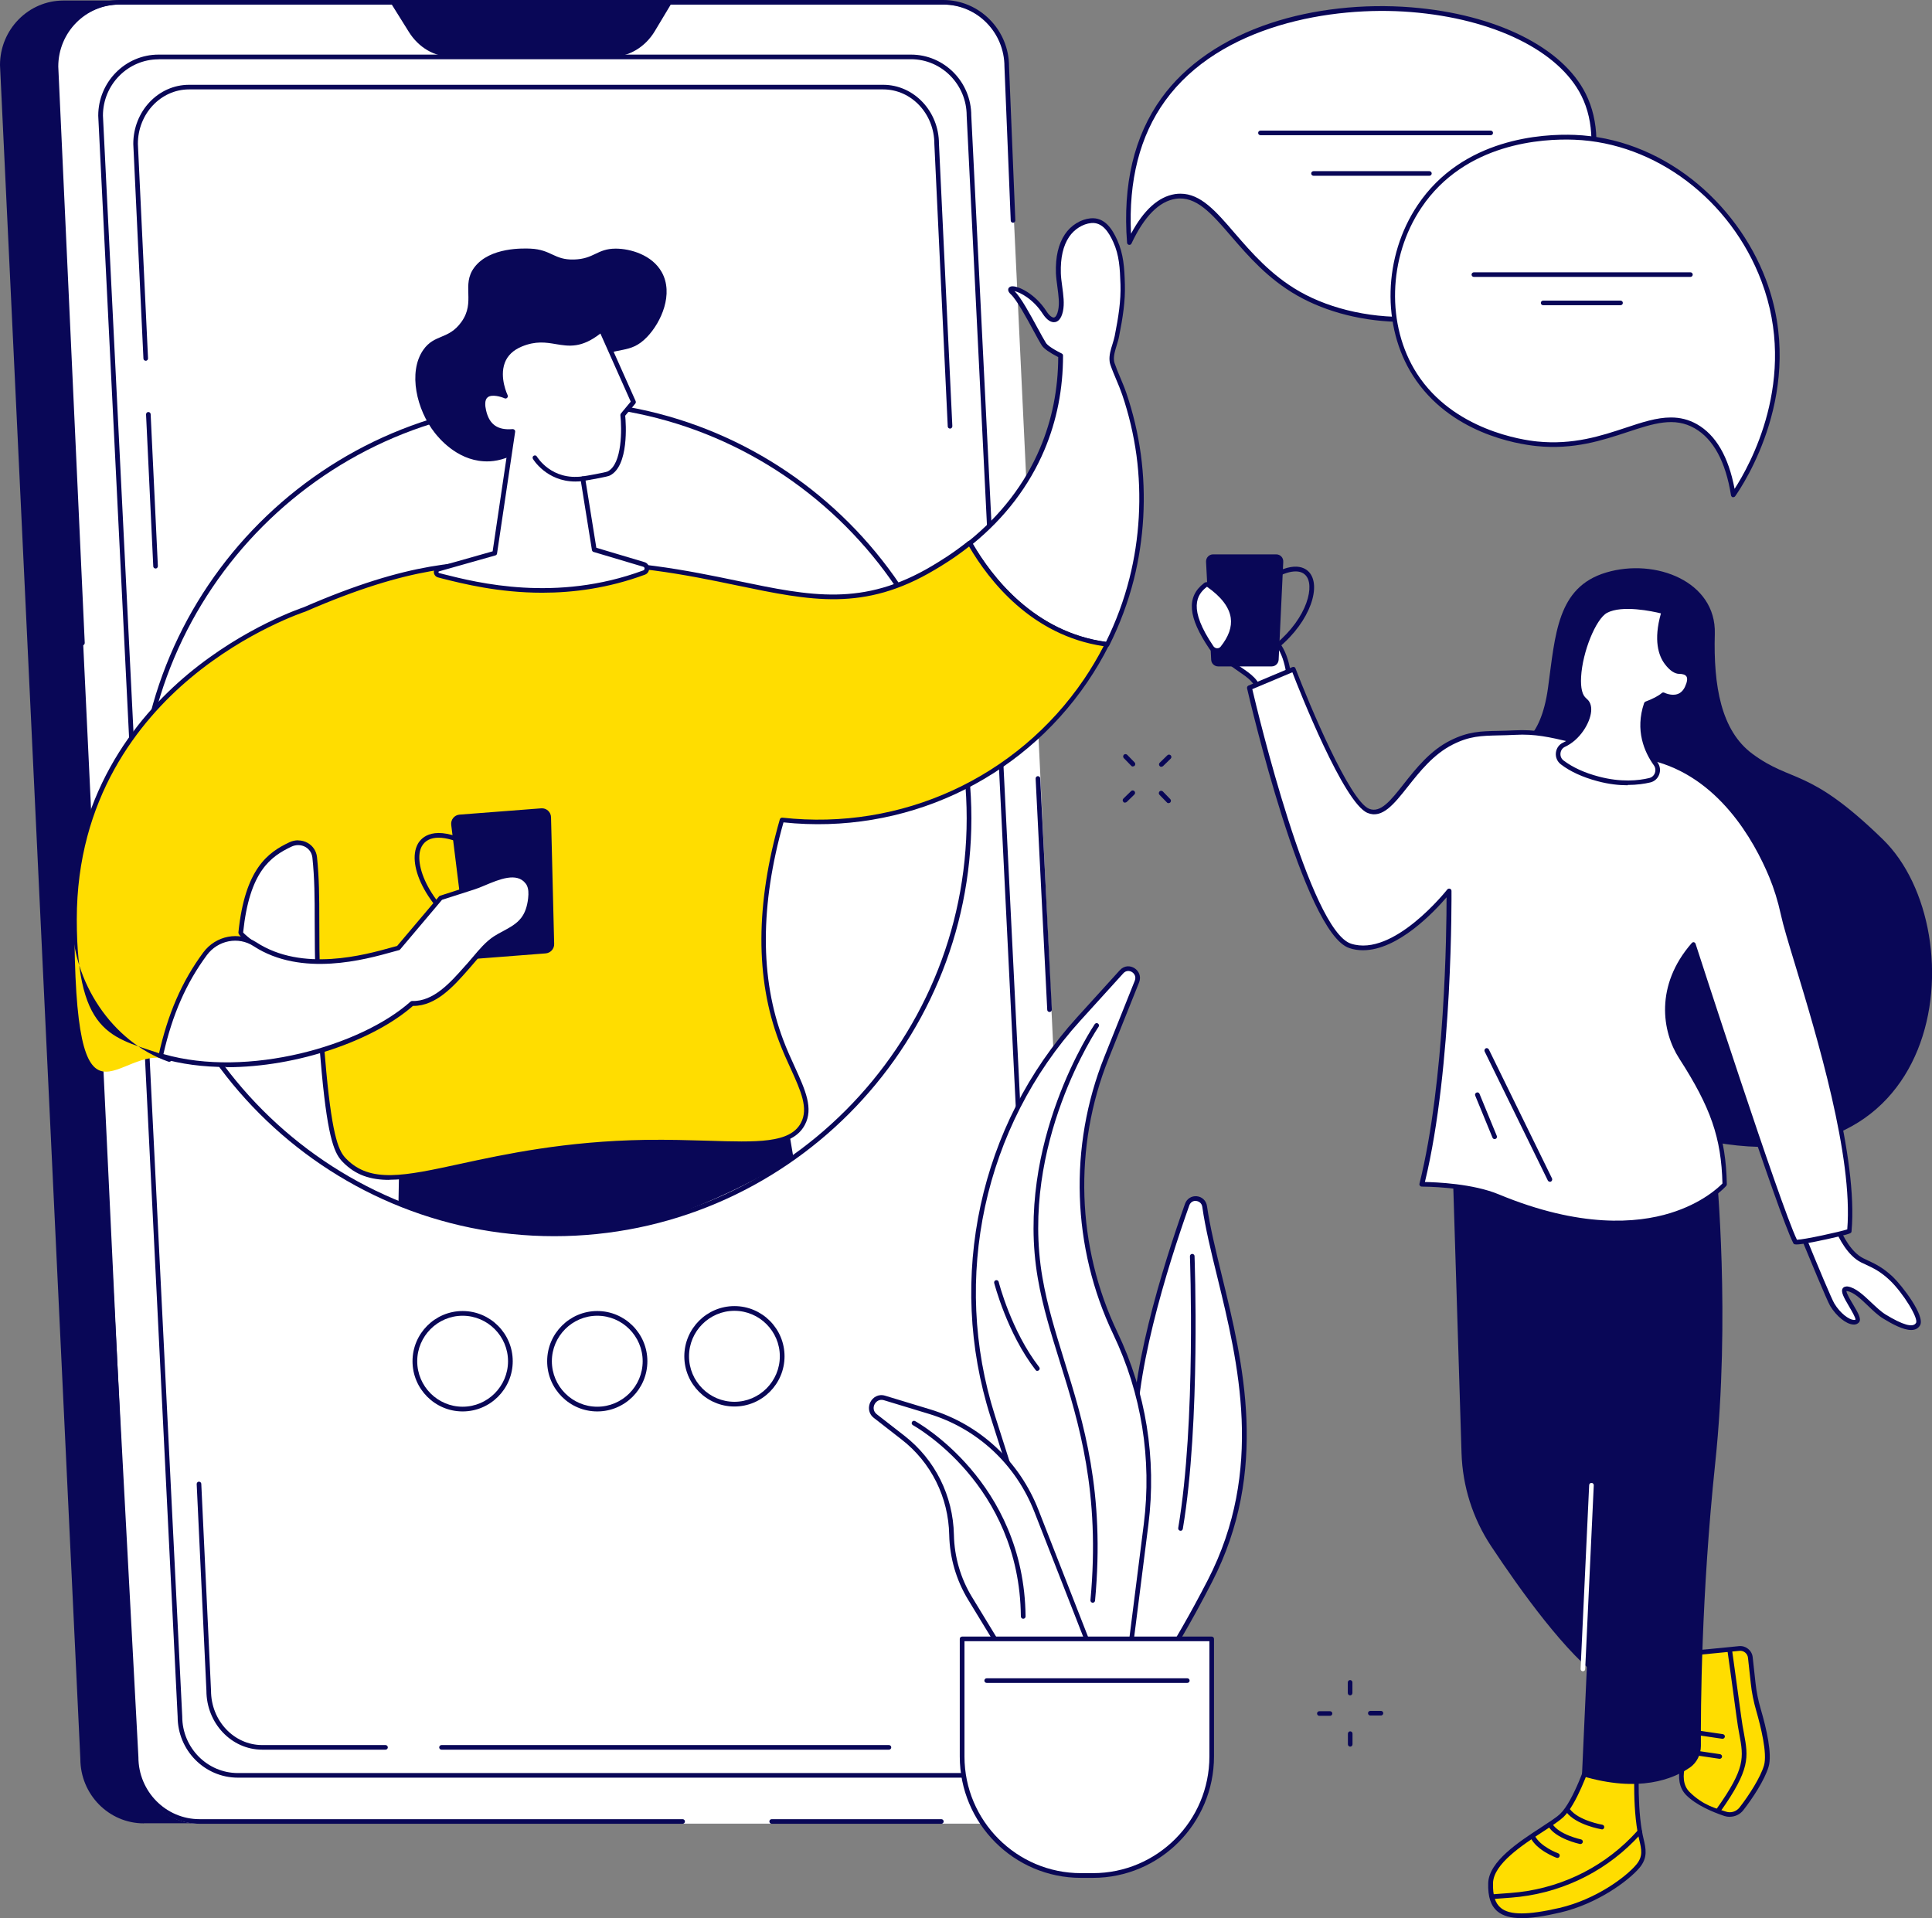
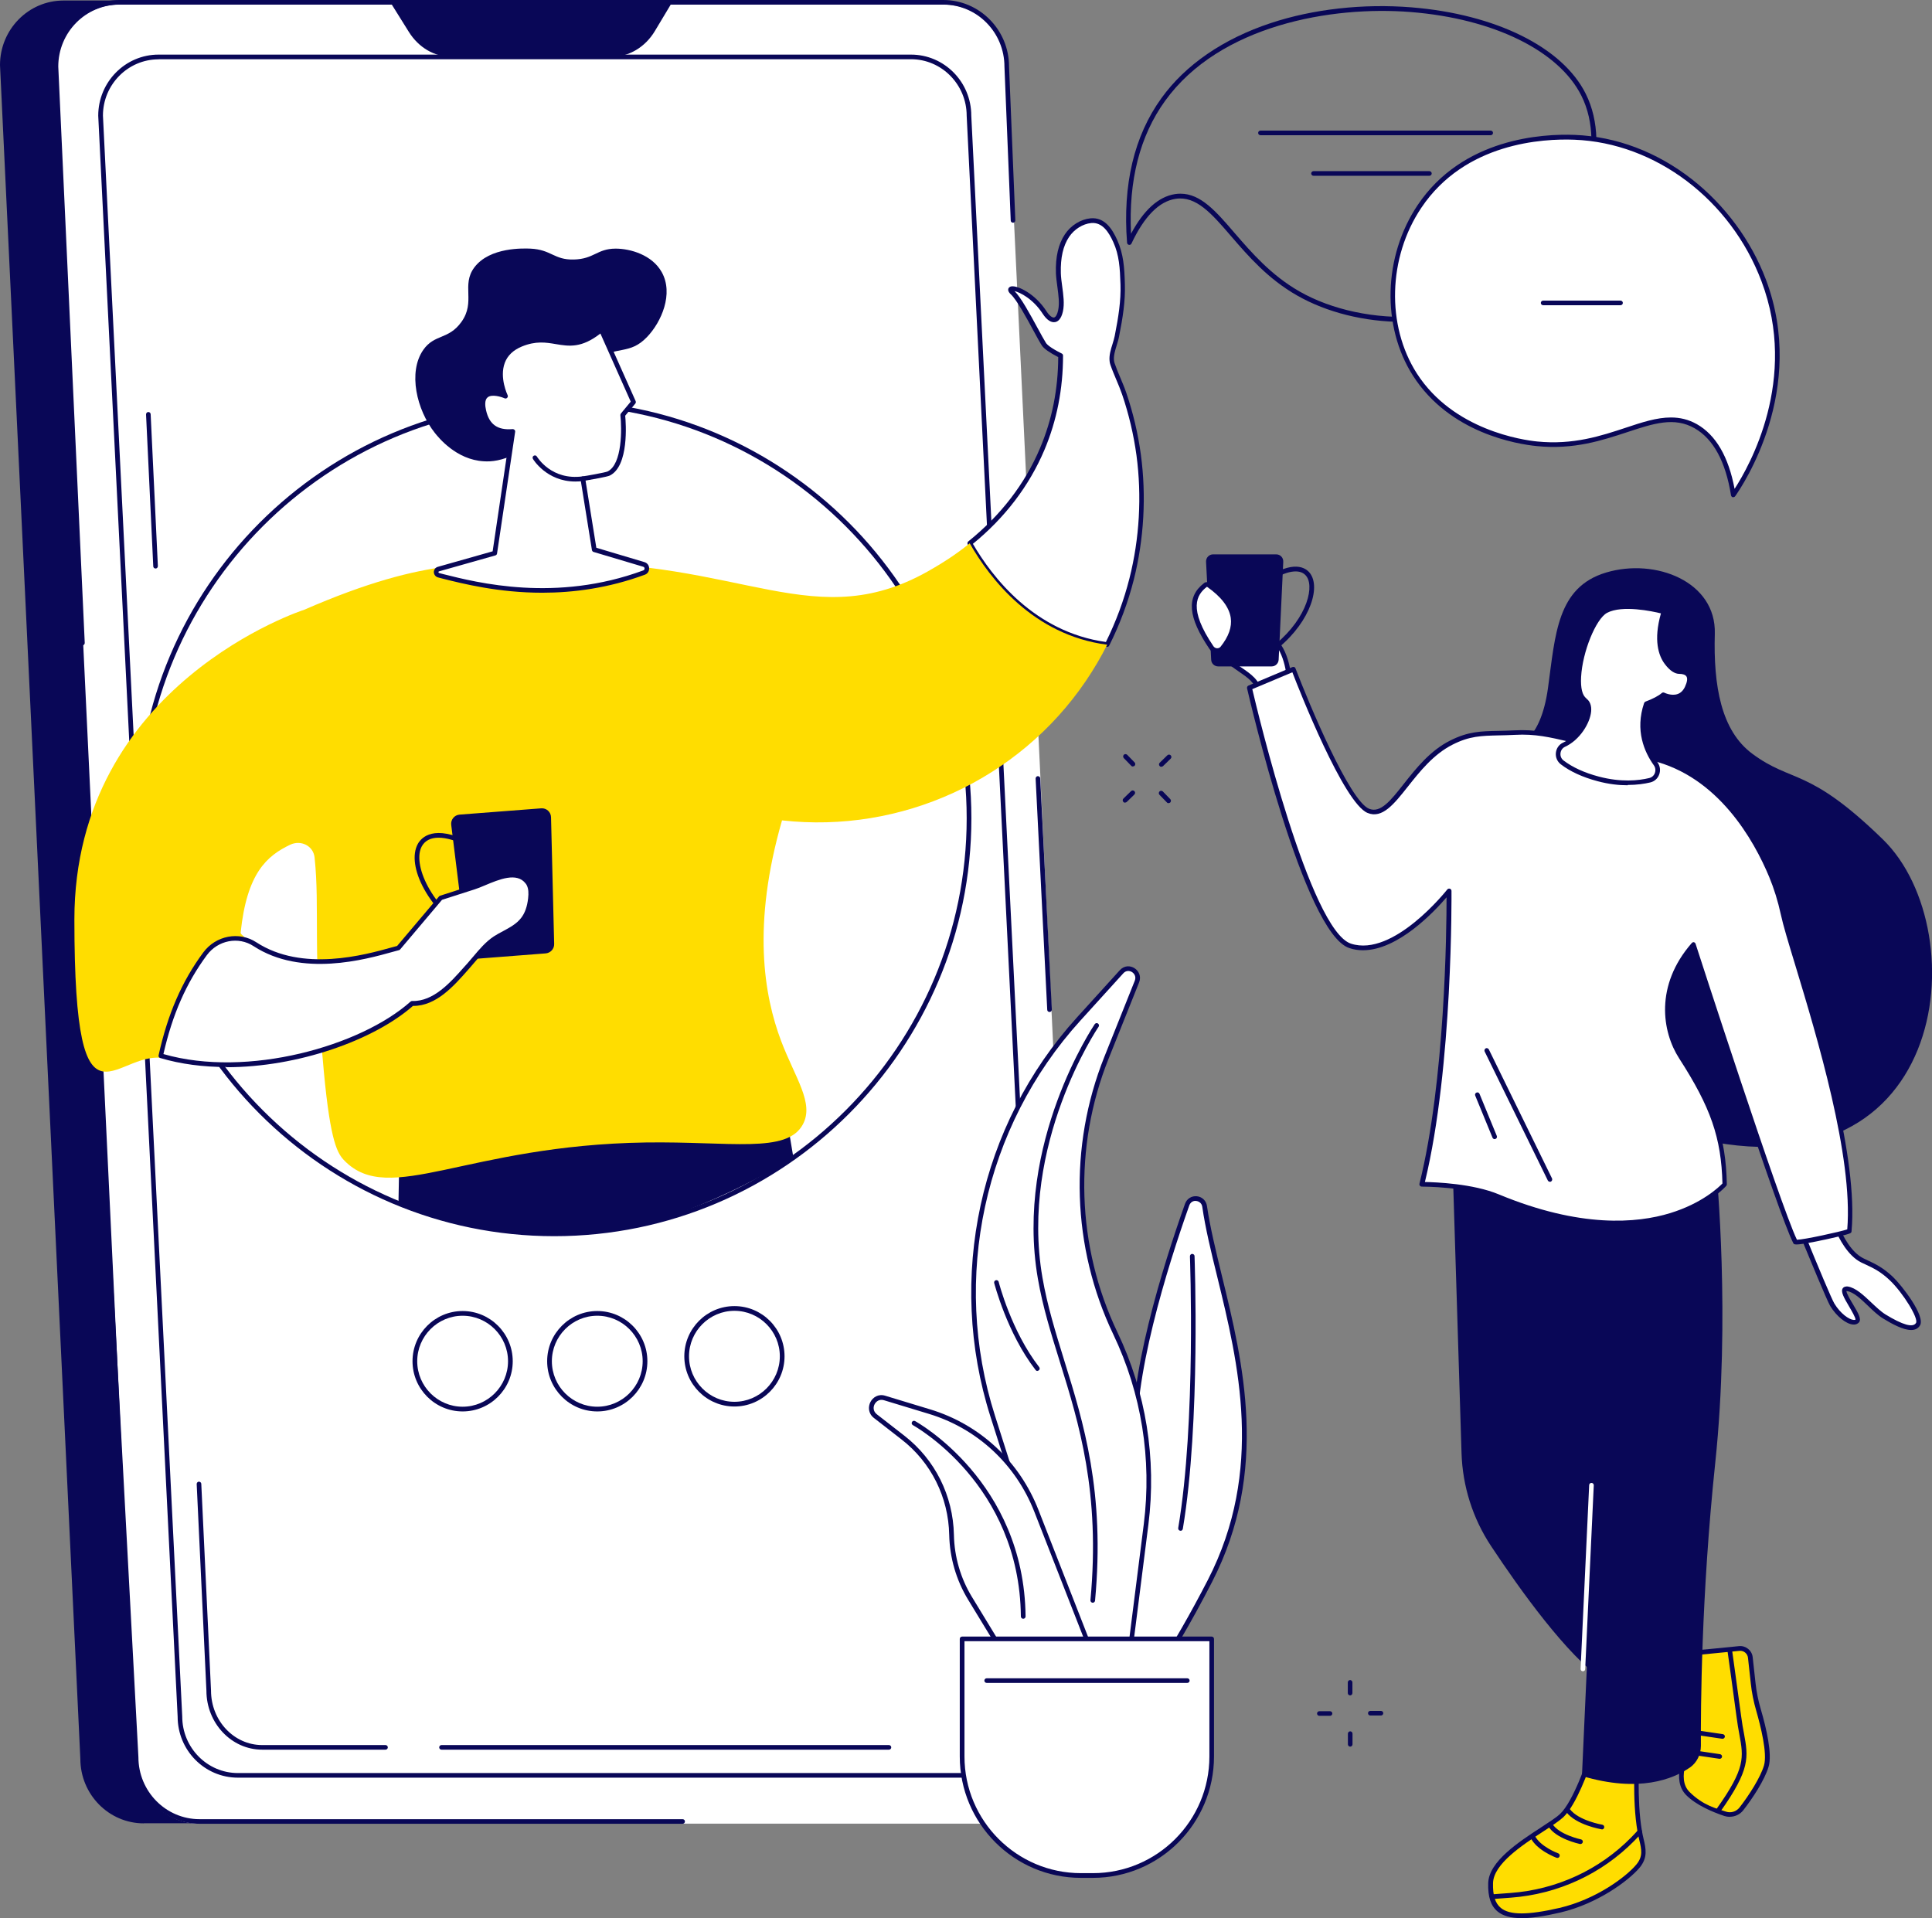
<svg xmlns="http://www.w3.org/2000/svg" width="420" height="417" viewBox="0 0 420 417" fill="none">
  <rect x="0" y="0" width="420" height="417" fill="#808080" stroke="none" />
  <g clip-path="url(#clip0_999_49428)">
    <path d="M252.472 166.709C252.336 166.709 252.2 166.664 252.109 166.55C251.904 166.345 251.904 166.026 252.109 165.821L253.769 164.203C253.974 163.998 254.292 163.998 254.497 164.203C254.701 164.408 254.701 164.727 254.497 164.932L252.836 166.55C252.745 166.641 252.609 166.686 252.472 166.686V166.709Z" fill="#090757" />
    <path d="M244.581 174.502C244.444 174.502 244.308 174.457 244.217 174.343C244.012 174.138 244.012 173.819 244.217 173.613L245.877 171.996C246.082 171.791 246.4 171.791 246.605 171.996C246.81 172.201 246.81 172.52 246.605 172.725L244.945 174.343C244.854 174.434 244.717 174.479 244.581 174.479V174.502Z" fill="#090757" />
    <path d="M246.287 166.641C246.15 166.641 246.014 166.595 245.923 166.481L244.308 164.818C244.104 164.613 244.126 164.294 244.308 164.089C244.513 163.884 244.831 163.906 245.036 164.089L246.651 165.752C246.855 165.957 246.833 166.276 246.651 166.481C246.56 166.573 246.423 166.618 246.287 166.618V166.641Z" fill="#090757" />
    <path d="M254.042 174.616C253.905 174.616 253.769 174.571 253.678 174.457L252.063 172.794C251.858 172.588 251.881 172.269 252.063 172.064C252.268 171.859 252.586 171.882 252.791 172.064L254.406 173.728C254.61 173.933 254.588 174.252 254.406 174.457C254.315 174.548 254.178 174.594 254.042 174.594V174.616Z" fill="#090757" />
    <path d="M297.891 372.953C297.618 372.953 297.391 372.725 297.391 372.451C297.391 372.178 297.618 371.95 297.891 371.95H300.211C300.484 371.95 300.711 372.178 300.711 372.451C300.711 372.725 300.484 372.953 300.211 372.953H297.891Z" fill="#090757" />
    <path d="M286.815 373.021C286.542 373.021 286.314 372.793 286.314 372.52C286.314 372.246 286.542 372.019 286.815 372.019H289.135C289.408 372.019 289.635 372.246 289.635 372.52C289.635 372.793 289.408 373.021 289.135 373.021H286.815Z" fill="#090757" />
    <path d="M293.501 368.578C293.228 368.578 293.001 368.35 293.001 368.077V365.752C293.001 365.479 293.228 365.251 293.501 365.251C293.774 365.251 294.002 365.479 294.002 365.752V368.077C294.002 368.35 293.774 368.578 293.501 368.578Z" fill="#090757" />
    <path d="M293.524 379.72C293.251 379.72 293.023 379.493 293.023 379.219V376.895C293.023 376.621 293.251 376.394 293.524 376.394C293.797 376.394 294.024 376.621 294.024 376.895V379.219C294.024 379.493 293.797 379.72 293.524 379.72Z" fill="#090757" />
    <path d="M329.687 162.06C329.687 162.06 334.872 161.354 336.51 149.642C338.124 137.929 338.465 127.652 349.178 124.462C359.89 121.272 373.103 126.422 372.785 137.77C372.467 149.117 374.15 158.825 380.927 163.861C389.683 170.355 393.118 166.686 409.356 182.523C429.802 202.462 423.866 263.143 364.757 246.486L329.687 162.083V162.06Z" fill="#090757" />
    <path d="M344.287 152.034C344.287 152.034 346.061 153.971 349.723 153.287L344.287 152.034Z" fill="white" />
    <path d="M348.199 153.948C345.379 153.948 343.969 152.444 343.901 152.376C343.719 152.17 343.719 151.851 343.946 151.669C344.151 151.487 344.469 151.487 344.651 151.692C344.72 151.76 346.312 153.424 349.632 152.808C349.905 152.763 350.178 152.945 350.223 153.219C350.269 153.492 350.087 153.766 349.814 153.811C349.223 153.925 348.7 153.971 348.199 153.971V153.948Z" fill="#090757" />
    <path d="M345.631 382.409C345.631 382.409 342.56 391.843 339.49 394.714C336.42 397.585 324.206 403.259 324.047 409.389C323.843 416.544 327.982 417.866 339.081 415.268C347.086 413.399 353.704 408.5 356.07 405.697C358.162 403.214 357.002 401.117 356.479 398.223C355.842 394.669 355.729 391.045 355.729 387.422V381.521L345.631 382.409Z" fill="#FFDD00" />
    <path d="M330.733 417C328.414 417 326.753 416.522 325.594 415.587C324.092 414.357 323.433 412.397 323.524 409.389C323.66 404.672 330.233 400.388 335.032 397.267C336.806 396.104 338.33 395.125 339.148 394.35C342.082 391.593 345.13 382.341 345.153 382.25C345.221 382.068 345.38 381.931 345.585 381.908L355.683 381.02C355.819 381.02 355.956 381.065 356.069 381.156C356.183 381.247 356.229 381.384 356.229 381.521V387.423C356.229 390.636 356.32 394.441 356.956 398.132C357.047 398.702 357.184 399.249 357.298 399.773C357.798 401.87 358.253 403.852 356.433 406.04C354.114 408.797 347.359 413.878 339.171 415.792C335.646 416.613 332.894 417.023 330.711 417.023L330.733 417ZM346.017 382.865C345.448 384.574 342.696 392.39 339.854 395.056C338.967 395.877 337.42 396.902 335.601 398.087C330.984 401.095 324.684 405.196 324.57 409.389C324.502 412.055 325.025 413.764 326.276 414.79C328.209 416.385 332.144 416.362 338.989 414.79C346.949 412.944 353.477 408.045 355.706 405.379C357.207 403.601 356.866 402.097 356.365 400.001C356.229 399.454 356.115 398.907 356.001 398.315C355.342 394.532 355.251 390.681 355.251 387.423V382.068L346.04 382.888L346.017 382.865Z" fill="#090757" />
    <path d="M324.479 412.852C324.206 412.852 324.001 412.647 323.979 412.374C323.979 412.1 324.16 411.85 324.456 411.827L328.391 411.531C338.352 410.802 347.677 406.518 354.636 399.431C355.569 398.474 356.092 397.881 356.092 397.859C356.274 397.654 356.592 397.631 356.797 397.813C357.002 397.995 357.024 398.314 356.843 398.519C356.843 398.542 356.297 399.157 355.341 400.137C348.2 407.406 338.648 411.804 328.436 412.556L324.502 412.852C324.502 412.852 324.479 412.852 324.456 412.852H324.479Z" fill="#090757" />
    <path d="M348.268 397.7C348.246 397.7 348.223 397.7 348.177 397.7C347.95 397.654 342.651 396.743 340.513 393.963C340.354 393.735 340.376 393.416 340.604 393.256C340.831 393.097 341.15 393.119 341.309 393.347C343.197 395.808 348.291 396.697 348.336 396.697C348.609 396.743 348.791 397.016 348.746 397.289C348.7 397.54 348.496 397.722 348.246 397.722L348.268 397.7Z" fill="#090757" />
    <path d="M343.583 400.89C343.538 400.89 343.515 400.89 343.469 400.89C343.265 400.844 338.193 399.751 336.555 396.993C336.419 396.743 336.487 396.447 336.737 396.287C336.988 396.15 337.283 396.219 337.442 396.469C338.852 398.839 343.651 399.887 343.697 399.887C343.97 399.956 344.152 400.206 344.083 400.48C344.038 400.708 343.833 400.89 343.583 400.89Z" fill="#090757" />
    <path d="M338.534 403.898C338.466 403.898 338.421 403.898 338.352 403.875C338.171 403.806 334.009 402.234 332.712 399.477C332.598 399.226 332.712 398.93 332.962 398.793C333.212 398.679 333.508 398.793 333.645 399.044C334.782 401.437 338.694 402.918 338.739 402.918C339.012 403.009 339.126 403.305 339.035 403.579C338.967 403.784 338.762 403.92 338.557 403.92L338.534 403.898Z" fill="#090757" />
    <path d="M369.306 359.213C369.67 359.213 375.014 358.688 378.107 358.369C379.313 358.256 380.382 359.121 380.495 360.329L381.109 365.935C381.314 367.917 381.724 369.877 382.269 371.791C383.293 375.255 384.771 381.247 383.952 383.982C383.088 386.899 380.336 390.977 378.539 393.279C377.698 394.35 376.311 394.76 375.014 394.35C372.717 393.575 369.056 392.094 366.918 389.952C363.62 386.648 367.191 380.29 367.191 380.29L369.306 359.258V359.213Z" fill="#FFDD00" />
    <path d="M376.038 394.988C375.651 394.988 375.242 394.92 374.878 394.806C372.285 393.94 368.737 392.436 366.576 390.271C363.233 386.921 366.235 380.951 366.713 380.108L368.805 359.167C368.828 358.916 369.055 358.711 369.306 358.711C369.579 358.711 372.854 358.392 378.062 357.868C379.517 357.731 380.859 358.802 381.018 360.261L381.632 365.866C381.837 367.78 382.224 369.717 382.792 371.631C384.02 375.824 385.294 381.384 384.475 384.096C383.611 386.99 380.973 391 378.971 393.552C378.266 394.464 377.175 394.965 376.06 394.965L376.038 394.988ZM369.76 359.691L367.691 380.313C367.691 380.382 367.668 380.45 367.623 380.518C367.6 380.587 364.279 386.58 367.281 389.565C370.284 392.55 373.149 393.165 375.196 393.849C376.265 394.213 377.448 393.849 378.153 392.96C380.245 390.271 382.701 386.42 383.475 383.822C384.248 381.202 382.747 375.255 381.792 371.928C381.223 369.968 380.814 367.963 380.609 366.003L379.995 360.398C379.904 359.486 379.062 358.802 378.153 358.894C373.65 359.349 370.829 359.623 369.76 359.714V359.691Z" fill="#090757" />
    <path d="M373.582 394.054C373.491 394.054 373.377 394.031 373.286 393.963C373.059 393.803 373.013 393.484 373.172 393.256C379.472 384.392 379.04 382.091 378.13 377.1C377.926 376.007 377.698 374.753 377.516 373.295C377.016 369.49 375.56 358.985 375.538 358.871C375.492 358.598 375.697 358.347 375.97 358.301C376.243 358.256 376.493 358.461 376.538 358.734C376.538 358.848 378.017 369.33 378.517 373.158C378.699 374.594 378.926 375.824 379.131 376.895C380.064 382.022 380.541 384.597 374.014 393.826C373.923 393.963 373.764 394.031 373.604 394.031L373.582 394.054Z" fill="#090757" />
    <path d="M374.468 378.012C374.445 378.012 374.423 378.012 374.4 378.012L368.373 377.123C368.1 377.078 367.895 376.827 367.941 376.554C367.986 376.28 368.237 376.075 368.509 376.121L374.536 377.009C374.809 377.055 375.014 377.306 374.969 377.579C374.923 377.83 374.718 378.012 374.468 378.012Z" fill="#090757" />
    <path d="M373.854 382.364C373.831 382.364 373.808 382.364 373.786 382.364L367.759 381.476C367.486 381.43 367.281 381.18 367.327 380.906C367.372 380.633 367.622 380.428 367.895 380.473L373.922 381.362C374.195 381.407 374.4 381.658 374.354 381.932C374.309 382.182 374.104 382.364 373.854 382.364Z" fill="#090757" />
    <path d="M367.304 384.3C363.802 386.716 356.365 389.837 343.901 386.1L349.633 259.314L373.149 254.825C373.149 254.825 376.22 286.339 372.876 318.059C369.829 347.021 369.715 371.699 369.76 379.538C369.76 381.429 368.873 383.229 367.327 384.3H367.304Z" fill="#090757" />
    <path d="M372.058 251.111L315.813 254.279L317.724 315.917C317.951 323.118 320.157 330.091 324.138 336.106C330.506 345.722 340.649 359.896 348.7 365.433C361.368 374.16 372.08 251.111 372.08 251.111H372.058Z" fill="#090757" />
    <path d="M344.106 363.336C344.106 363.336 344.106 363.336 344.084 363.336C343.811 363.336 343.583 363.086 343.606 362.812L345.471 322.867C345.471 322.593 345.721 322.366 345.994 322.388C346.267 322.388 346.494 322.639 346.472 322.912L344.607 362.858C344.607 363.131 344.379 363.336 344.106 363.336Z" fill="white" />
    <path d="M279.743 150.142C280.107 150.074 280.38 149.755 280.38 149.367C280.334 147.408 279.925 141.506 276.627 138.794C272.624 135.513 269.236 127.993 266.825 128.722C264.414 129.452 269.736 135.991 269.122 136.721C268.508 137.45 267.234 134.966 265.915 132.528C264.573 130.112 265.779 129.565 263.845 129.725C261.185 129.953 259.433 130.363 262.936 138.247C266.279 145.744 272.92 145.516 273.807 150.484C273.875 150.917 274.285 151.19 274.717 151.099L279.766 150.119L279.743 150.142Z" fill="white" />
    <path d="M274.534 151.669C274.284 151.669 274.034 151.601 273.807 151.441C273.534 151.236 273.329 150.963 273.283 150.621C272.897 148.456 271.305 147.362 269.281 145.972C267.052 144.446 264.254 142.532 262.458 138.498C260.547 134.192 260.047 131.799 260.797 130.523C261.411 129.475 262.731 129.361 263.777 129.27C265.073 129.156 265.437 129.383 265.642 130.409C265.733 130.842 265.846 131.434 266.347 132.323L266.642 132.893C267.143 133.804 267.802 135.035 268.325 135.764C268.098 135.331 267.825 134.807 267.575 134.351C266.233 131.958 265.323 130.158 265.778 129.042C265.937 128.654 266.233 128.404 266.665 128.267C268.416 127.743 270.122 130.09 272.306 133.052C273.693 134.943 275.285 137.085 276.922 138.43C280.334 141.21 280.812 147.021 280.857 149.368C280.857 149.983 280.425 150.53 279.811 150.644L274.762 151.623C274.671 151.623 274.603 151.646 274.512 151.646L274.534 151.669ZM264.345 130.249C264.232 130.249 264.072 130.249 263.868 130.272C262.822 130.363 262.003 130.477 261.662 131.024C261.116 131.936 261.662 134.26 263.39 138.065C265.073 141.848 267.62 143.58 269.849 145.106C271.987 146.565 273.829 147.841 274.284 150.416C274.284 150.507 274.352 150.552 274.398 150.575C274.466 150.621 274.534 150.644 274.603 150.621L279.652 149.641C279.788 149.618 279.879 149.504 279.879 149.368C279.834 147.636 279.47 141.78 276.308 139.182C274.58 137.769 272.942 135.559 271.51 133.622C269.804 131.298 268.03 128.905 266.961 129.224C266.802 129.27 266.756 129.338 266.733 129.406C266.415 130.158 267.643 132.369 268.462 133.85C269.531 135.764 269.94 136.561 269.508 137.063C269.326 137.291 269.076 137.404 268.78 137.359C267.939 137.268 267.166 135.923 265.755 133.348L265.46 132.802C264.891 131.776 264.755 131.047 264.664 130.591C264.641 130.477 264.618 130.318 264.596 130.249C264.55 130.249 264.482 130.249 264.368 130.249H264.345Z" fill="#090757" />
    <path d="M398.667 266.833C399.031 266.765 399.372 266.97 399.508 267.289C400.168 268.816 401.987 272.576 404.853 273.989C406.877 274.991 408.697 275.629 411.176 277.976C413.655 280.323 417.885 286.385 416.953 287.889C415.861 289.666 412.336 287.866 409.629 286.202C406.923 284.562 404.239 280.597 401.601 280.187C398.963 279.776 404.535 286.134 403.739 287.137C402.943 288.139 400.1 286.658 398.28 283.65C397.552 282.465 393.277 272.029 391.98 268.861C391.798 268.406 392.071 267.882 392.572 267.79L398.644 266.833H398.667Z" fill="white" />
    <path d="M415.451 289.142C413.745 289.142 411.403 287.889 409.356 286.636C408.241 285.952 407.127 284.881 406.058 283.856C404.534 282.397 402.965 280.893 401.532 280.688C401.464 280.688 401.441 280.688 401.396 280.688C401.418 281.19 402.283 282.671 402.828 283.559C404.034 285.587 404.671 286.772 404.148 287.456C403.943 287.707 403.556 288.003 402.874 287.957C401.327 287.866 399.235 286.157 397.87 283.924C397.165 282.739 393.208 273.146 391.525 269.067C391.366 268.702 391.411 268.292 391.593 267.95C391.775 267.609 392.116 267.381 392.503 267.312L398.598 266.355C399.19 266.264 399.758 266.583 399.986 267.107C400.622 268.611 402.396 272.234 405.08 273.556C405.398 273.715 405.717 273.875 406.035 274.012C407.696 274.786 409.401 275.607 411.516 277.612C413.45 279.458 418.635 286.134 417.384 288.162C416.952 288.869 416.27 289.142 415.474 289.142H415.451ZM401.396 279.663C401.487 279.663 401.578 279.663 401.691 279.686C403.42 279.959 405.126 281.577 406.763 283.126C407.809 284.106 408.878 285.132 409.902 285.77C413.632 288.048 415.86 288.686 416.52 287.615C417.134 286.636 413.723 281.098 410.834 278.341C408.81 276.427 407.263 275.698 405.603 274.923C405.285 274.764 404.966 274.627 404.625 274.467C401.646 272.986 399.735 269.113 399.053 267.517C399.008 267.404 398.871 267.335 398.757 267.358L392.685 268.315C392.571 268.315 392.526 268.406 392.503 268.452C392.48 268.497 392.458 268.588 392.503 268.68C395.164 275.197 398.212 282.488 398.78 283.4C400.077 285.542 401.941 286.886 402.988 286.955C403.17 286.955 403.306 286.955 403.374 286.864C403.374 286.431 402.533 284.972 402.01 284.084C400.782 282.01 400.122 280.802 400.6 280.073C400.736 279.891 400.964 279.686 401.441 279.686L401.396 279.663Z" fill="#090757" />
    <path d="M343.128 161.24C338.124 160.1 334.394 159.006 329.277 159.28C323.409 159.599 320.407 159.029 315.54 161.445C306.42 166.002 302.804 178.489 297.459 176.302C292.115 174.114 281.198 145.517 281.198 145.517L271.623 149.55C271.623 149.55 283.791 202.484 293.502 205.651C303.213 208.819 315.017 193.688 315.017 193.688C315.017 193.688 315.449 232.061 309.104 257.469C309.104 257.469 319.111 257.423 325.616 260.112C360.299 274.513 374.923 257.469 374.923 257.469C374.696 247.602 372.535 240.834 365.439 229.851C361.55 223.835 360.458 214.128 368.123 205.355C368.123 205.355 386.818 263.188 390.297 270.001C390.548 270.48 402.033 267.905 402.056 267.632C403.921 246.895 389.729 208.203 387.659 198.815C387.022 195.967 386.204 193.187 385.089 190.498C381.587 182.112 373.763 168.372 359.162 164.863L343.151 161.24H343.128Z" fill="white" />
    <path d="M390.547 270.549C389.979 270.549 389.911 270.412 389.82 270.207C386.545 263.804 370.329 213.855 367.895 206.358C360.89 214.926 362.368 224.154 365.848 229.555C372.853 240.424 375.173 247.192 375.4 257.446C375.4 257.583 375.355 257.697 375.287 257.788C375.127 257.97 371.443 262.186 363.392 264.67C356.023 266.948 343.446 268.065 325.388 260.568C319.065 257.947 309.195 257.97 309.081 257.97C308.922 257.97 308.785 257.902 308.672 257.765C308.581 257.651 308.535 257.492 308.581 257.332C314.153 235.001 314.471 202.233 314.471 195.078C311.833 198.155 303.941 206.586 296.299 206.586C295.299 206.586 294.298 206.449 293.32 206.107C283.449 202.872 271.6 151.806 271.1 149.641C271.054 149.391 271.168 149.163 271.395 149.049L280.97 145.016C281.107 144.97 281.243 144.97 281.357 145.016C281.493 145.061 281.584 145.175 281.63 145.312C284.655 153.219 293.388 174.092 297.618 175.823C300.12 176.849 302.349 174.001 305.169 170.423C307.853 167.028 310.9 163.177 315.267 160.989C319.156 159.03 321.908 158.961 325.729 158.893C326.821 158.87 327.935 158.847 329.209 158.779C333.735 158.528 337.214 159.349 341.263 160.283C341.9 160.42 342.536 160.579 343.196 160.739L359.207 164.362C374.172 167.939 382.11 182.135 385.498 190.293C386.567 192.868 387.432 195.625 388.114 198.702C388.591 200.889 389.751 204.717 391.207 209.548C395.983 225.317 403.943 251.727 402.51 267.677C402.465 268.088 402.465 268.156 399.531 268.862C397.939 269.25 396.006 269.66 394.368 269.979C392.185 270.412 391.093 270.549 390.525 270.549H390.547ZM368.1 204.831C368.145 204.831 368.168 204.831 368.214 204.831C368.395 204.877 368.532 204.991 368.6 205.173C368.782 205.743 386.954 261.912 390.638 269.523C392.094 269.523 400.054 267.791 401.578 267.267C402.874 251.476 395.005 225.431 390.274 209.822C388.796 204.968 387.636 201.14 387.159 198.907C386.499 195.876 385.658 193.187 384.611 190.658C381.291 182.682 373.535 168.805 359.025 165.319L343.037 161.696C342.354 161.536 341.718 161.399 341.081 161.24C336.941 160.283 333.689 159.508 329.323 159.759C328.026 159.827 326.843 159.85 325.82 159.873C321.999 159.964 319.475 160.009 315.79 161.878C311.628 163.974 308.649 167.734 306.033 171.038C303.054 174.798 300.484 178.057 297.3 176.735C292.137 174.639 282.449 150.074 280.948 146.155L272.237 149.824C273.397 154.791 284.791 202.233 293.684 205.15C302.94 208.181 314.517 193.506 314.63 193.369C314.767 193.21 314.994 193.142 315.199 193.21C315.404 193.278 315.54 193.461 315.54 193.688C315.54 194.076 315.881 231.788 309.763 256.968C312.106 257.013 320.18 257.309 325.82 259.656C343.56 267.017 355.864 265.946 363.074 263.735C370.056 261.593 373.717 258.039 374.445 257.287C374.195 247.374 371.898 240.743 365.052 230.125C361.277 224.291 359.73 214.197 367.781 205.013C367.872 204.9 368.009 204.831 368.168 204.831H368.1Z" fill="#090757" />
    <path d="M336.941 256.922C336.76 256.922 336.578 256.808 336.487 256.648L322.75 228.598C322.636 228.347 322.75 228.051 322.977 227.914C323.227 227.777 323.523 227.914 323.659 228.142L337.396 256.192C337.51 256.443 337.396 256.739 337.169 256.876C337.101 256.922 337.01 256.922 336.941 256.922Z" fill="#090757" />
    <path d="M324.933 247.648C324.729 247.648 324.547 247.534 324.456 247.329L320.703 238.191C320.589 237.94 320.703 237.644 320.976 237.53C321.226 237.416 321.522 237.53 321.635 237.804L325.388 246.941C325.502 247.192 325.388 247.488 325.115 247.602C325.047 247.625 324.979 247.648 324.91 247.648H324.933Z" fill="#090757" />
    <path d="M276.467 144.879H264.823C264.004 144.879 263.322 144.241 263.299 143.42L262.185 122.137C262.139 121.249 262.844 120.52 263.708 120.52H277.445C278.332 120.52 279.015 121.249 278.969 122.137L277.969 143.42C277.923 144.241 277.263 144.879 276.445 144.879H276.467Z" fill="#090757" />
    <path d="M276.286 141.962C276.127 141.962 275.967 141.893 275.876 141.757C275.717 141.529 275.763 141.21 275.99 141.05C283.586 135.513 285.861 128.085 284.087 125.396C282.927 123.641 280.175 123.869 276.559 126.034C276.309 126.171 276.013 126.102 275.854 125.852C275.717 125.601 275.785 125.305 276.036 125.145C281.926 121.613 284.223 123.732 284.928 124.826C287.225 128.335 284.155 136.356 276.582 141.871C276.491 141.939 276.377 141.962 276.286 141.962Z" fill="#090757" />
    <path d="M263.39 140.822C258.159 133.097 259.114 129.474 262.093 127.173C262.275 127.036 262.525 127.036 262.707 127.173C268.461 131.206 269.894 135.741 265.755 140.936C265.141 141.711 263.958 141.643 263.412 140.822H263.39Z" fill="white" />
    <path d="M264.595 141.962C264.573 141.962 264.55 141.962 264.504 141.962C263.867 141.939 263.299 141.62 262.935 141.096C258.227 134.168 257.863 129.748 261.752 126.763C262.094 126.489 262.594 126.489 262.958 126.763C266.278 129.087 268.166 131.594 268.53 134.168C268.848 136.447 268.03 138.817 266.096 141.255C265.732 141.711 265.164 141.984 264.573 141.984L264.595 141.962ZM262.389 127.56C260.115 129.292 258.25 132.323 263.799 140.503C263.981 140.754 264.254 140.913 264.573 140.936C264.891 140.936 265.164 140.822 265.346 140.594C267.097 138.407 267.848 136.288 267.552 134.305C267.211 132.004 265.482 129.725 262.412 127.583L262.389 127.56Z" fill="#090757" />
    <path d="M344.537 152.285C340.966 149.824 345.038 135.013 349.086 132.825C353.157 130.638 361.663 133.03 361.663 133.03C358.502 143.444 364.187 146.019 364.983 146.019C365.779 146.019 368.304 146.178 366.712 149.551C365.12 152.923 361.572 151.077 361.572 151.077C360.867 151.715 359.502 152.422 357.865 153.037C355.886 158.893 358.047 163.496 359.912 166.094C360.844 167.416 360.185 169.284 358.615 169.649C356.091 170.241 352.247 170.606 347.403 169.33C343.696 168.35 341.217 167.005 339.579 165.752C338.237 164.727 338.442 162.608 339.989 161.901C344.128 160.01 346.902 153.903 344.514 152.262L344.537 152.285Z" fill="white" />
    <path d="M353.839 170.719C351.952 170.719 349.746 170.492 347.289 169.831C344.037 168.965 341.353 167.734 339.306 166.162C338.533 165.57 338.124 164.613 338.237 163.633C338.351 162.653 338.943 161.833 339.807 161.445C342.604 160.146 344.719 156.842 344.901 154.564C344.947 153.948 344.901 153.105 344.264 152.672C343.082 151.852 342.536 149.938 342.695 147.112C342.991 141.757 345.811 133.987 348.859 132.346C353.043 130.09 361.458 132.415 361.822 132.506C361.959 132.551 362.072 132.62 362.141 132.756C362.209 132.87 362.232 133.007 362.186 133.144C360.458 138.818 361.458 141.962 362.596 143.58C363.574 144.97 364.779 145.472 365.029 145.472C366.507 145.472 367.167 146.041 367.463 146.497C367.94 147.249 367.849 148.343 367.212 149.71C366.712 150.781 365.962 151.51 364.984 151.829C363.642 152.285 362.277 151.852 361.686 151.624C360.913 152.216 359.73 152.832 358.297 153.379C356.569 158.802 358.456 163.086 360.344 165.752C360.89 166.527 361.026 167.506 360.685 168.395C360.367 169.261 359.639 169.899 358.752 170.104C357.501 170.4 355.841 170.651 353.862 170.651L353.839 170.719ZM344.833 151.852C345.629 152.399 346.016 153.401 345.902 154.655C345.675 157.207 343.446 160.875 340.216 162.357C339.67 162.607 339.306 163.131 339.238 163.747C339.17 164.385 339.42 164.977 339.921 165.342C341.876 166.823 344.446 168.008 347.562 168.828C352.384 170.104 356.182 169.717 358.525 169.147C359.093 169.01 359.548 168.623 359.753 168.053C359.957 167.484 359.889 166.868 359.525 166.367C357.456 163.473 355.409 158.779 357.41 152.855C357.456 152.718 357.569 152.604 357.706 152.535C359.252 151.966 360.594 151.259 361.254 150.667C361.413 150.53 361.64 150.507 361.822 150.599C361.822 150.599 363.323 151.351 364.665 150.895C365.37 150.667 365.916 150.12 366.303 149.3C366.78 148.274 366.894 147.5 366.621 147.067C366.394 146.702 365.848 146.497 365.029 146.497C364.21 146.497 363.096 145.95 361.891 144.332C360.571 142.555 359.411 139.228 361.072 133.349C359.207 132.893 352.657 131.48 349.359 133.235C346.925 134.557 344.014 141.712 343.719 147.158C343.582 149.573 343.992 151.214 344.856 151.806L344.833 151.852Z" fill="#090757" />
-     <path d="M245.513 52.728C244.853 44.138 245.513 31.878 252.882 21.647C273.26 -6.632 332.711 -2.484 344.264 20.599C350.132 32.311 343.787 49.173 334.303 58.448C320.293 72.165 296.663 72.029 282.221 63.78C268.484 55.918 264.208 41.358 255.497 42.702C250.653 43.454 247.423 48.672 245.513 52.706V52.728Z" fill="white" />
    <path d="M305.01 69.978C296.708 69.978 288.475 67.95 281.971 64.236C275.625 60.613 271.372 55.691 267.62 51.339C263.389 46.417 260.023 42.543 255.566 43.226C251.972 43.773 248.743 47.055 245.968 52.956C245.877 53.161 245.65 53.275 245.422 53.23C245.195 53.184 245.036 53.002 245.013 52.774C244.035 40.15 246.537 29.577 252.473 21.351C257.704 14.082 265.937 8.431 276.262 5.013C285.473 1.959 296.344 0.752 306.829 1.595C325.137 3.076 339.67 10.254 344.719 20.371C350.724 32.38 344.333 49.356 334.667 58.813C328.117 65.239 318.815 69.158 308.467 69.864C307.329 69.933 306.17 69.978 305.01 69.978ZM256.635 42.11C261.024 42.11 264.322 45.915 268.393 50.655C272.1 54.939 276.285 59.792 282.471 63.347C296.458 71.345 320.134 71.619 333.939 58.084C343.15 49.083 349.518 32.266 343.787 20.827C338.897 11.028 324.683 4.056 306.715 2.62C289.476 1.23 265.141 5.469 253.269 21.944C247.788 29.554 245.309 39.261 245.877 50.815C248.629 45.665 251.836 42.771 255.407 42.201C255.816 42.133 256.225 42.11 256.635 42.11Z" fill="#090757" />
    <path d="M324.068 29.395H274.01C273.737 29.395 273.51 29.167 273.51 28.894C273.51 28.62 273.737 28.393 274.01 28.393H324.068C324.341 28.393 324.568 28.62 324.568 28.894C324.568 29.167 324.341 29.395 324.068 29.395Z" fill="#090757" />
    <path d="M310.741 38.214H285.541C285.268 38.214 285.041 37.986 285.041 37.712C285.041 37.439 285.268 37.211 285.541 37.211H310.741C311.014 37.211 311.241 37.439 311.241 37.712C311.241 37.986 311.014 38.214 310.741 38.214Z" fill="#090757" />
    <path d="M376.81 107.599C378.084 105.799 392.435 84.858 383.429 60.955C377.106 44.183 361.004 30.58 342.309 29.85C339.147 29.736 319.27 28.939 308.603 44.867C301.416 55.577 300.62 70.548 307.625 81.44C315.926 94.383 331.779 96.229 334.121 96.457C350.587 98.12 359.662 87.524 368.645 92.651C374.149 95.773 376.037 102.746 376.81 107.576V107.599Z" fill="white" />
    <path d="M376.81 108.101C376.764 108.101 376.742 108.101 376.696 108.101C376.492 108.055 376.355 107.896 376.31 107.691C375.127 100.331 372.466 95.431 368.395 93.107C363.96 90.578 359.48 92.059 353.817 93.927C348.335 95.728 342.149 97.801 334.075 96.981C329.777 96.548 315.176 94.178 307.193 81.714C300.302 70.981 300.711 55.714 308.194 44.571C317.973 30.01 335.326 29.053 342.331 29.327C351.383 29.691 360.185 33.018 367.804 38.965C374.991 44.594 380.699 52.319 383.883 60.75C392.912 84.699 378.834 105.572 377.219 107.873C377.128 108.01 376.969 108.078 376.81 108.078V108.101ZM363.255 90.76C365.165 90.76 367.03 91.17 368.895 92.219C373.012 94.566 375.764 99.282 377.083 106.278C380.267 101.379 391.002 82.511 382.928 61.137C376.241 43.432 359.912 31.058 342.263 30.375C335.417 30.101 318.473 31.013 308.99 45.164C301.734 55.965 301.348 70.776 308.012 81.19C315.949 93.563 331.164 95.682 334.144 95.978C342.013 96.776 348.108 94.748 353.475 92.971C356.955 91.808 360.162 90.76 363.232 90.76H363.255Z" fill="#090757" />
-     <path d="M367.485 60.203H320.407C320.134 60.203 319.906 59.975 319.906 59.702C319.906 59.428 320.134 59.2 320.407 59.2H367.485C367.758 59.2 367.986 59.428 367.986 59.702C367.986 59.975 367.758 60.203 367.485 60.203Z" fill="#090757" />
    <path d="M352.292 66.355H335.462C335.189 66.355 334.962 66.127 334.962 65.854C334.962 65.58 335.189 65.353 335.462 65.353H352.292C352.565 65.353 352.793 65.58 352.793 65.854C352.793 66.127 352.565 66.355 352.292 66.355Z" fill="#090757" />
    <path d="M31.272 396.378H210.375C217.994 396.378 224.18 390.089 224.18 382.341L206.714 14.151C206.714 6.403 200.527 0.114 192.908 0.114H13.805C6.186 0.114 0 6.403 0 14.151L17.467 382.364C17.467 390.112 23.653 396.401 31.272 396.401V396.378Z" fill="#090757" />
    <path d="M43.394 396.469H222.52C230.139 396.469 236.325 390.225 236.325 382.5L218.858 14.948C218.858 7.223 212.672 0.979 205.053 0.979H25.95C18.331 0.979 12.145 7.223 12.145 14.948L29.611 382.5C29.611 390.225 35.797 396.469 43.416 396.469H43.394Z" fill="white" />
-     <path d="M204.644 396.492H167.754C167.481 396.492 167.254 396.264 167.254 395.991C167.254 395.717 167.481 395.489 167.754 395.489H204.644C204.917 395.489 205.144 395.717 205.144 395.991C205.144 396.264 204.917 396.492 204.644 396.492Z" fill="#090757" />
    <path d="M148.422 396.492H43.394C35.502 396.492 29.088 389.998 29.088 382.023L22.447 257.606C22.447 257.333 22.652 257.082 22.925 257.082C23.198 257.082 23.448 257.287 23.448 257.561L30.089 382C30.089 389.451 36.048 395.49 43.371 395.49H148.399C148.672 395.49 148.9 395.717 148.9 395.991C148.9 396.264 148.672 396.492 148.399 396.492H148.422Z" fill="#090757" />
    <path d="M17.876 140.322C17.603 140.322 17.376 140.117 17.376 139.843L11.645 14.492C11.645 6.494 18.058 0 25.95 0H205.053C212.945 0 219.359 6.494 219.359 14.47L220.723 47.898C220.723 48.172 220.519 48.422 220.246 48.422C219.95 48.422 219.723 48.217 219.723 47.944L218.358 14.492C218.358 7.041 212.399 1.003 205.076 1.003H25.95C18.627 1.003 12.668 7.041 12.668 14.47L18.422 139.775C18.422 140.048 18.217 140.299 17.944 140.299C17.944 140.299 17.944 140.299 17.922 140.299L17.876 140.322Z" fill="#090757" />
    <path d="M51.718 385.964H215.288C222.247 385.964 227.887 380.245 227.887 373.203L210.648 25.134C210.648 18.093 205.008 12.373 198.048 12.373H34.479C27.519 12.373 21.879 18.093 21.879 25.134L39.118 373.203C39.118 380.245 44.759 385.964 51.718 385.964Z" fill="white" />
    <path d="M215.287 386.466H51.718C44.485 386.466 38.618 380.518 38.618 373.204L21.355 25.157C21.355 17.819 27.246 11.872 34.456 11.872H198.048C205.28 11.872 211.148 17.819 211.148 25.134L228.387 373.181C228.387 380.518 222.497 386.466 215.287 386.466ZM34.478 12.898C27.815 12.898 22.379 18.389 22.379 25.134L39.618 373.181C39.618 379.949 45.054 385.463 51.718 385.463H215.287C221.951 385.463 227.387 379.971 227.387 373.227L210.147 25.157C210.147 18.389 204.712 12.875 198.048 12.875H34.478V12.898Z" fill="#090757" />
    <path d="M33.82 123.596C33.547 123.596 33.319 123.391 33.319 123.117L31.75 90.099C31.75 89.826 31.955 89.575 32.228 89.575C32.501 89.552 32.751 89.78 32.751 90.053L34.32 123.072C34.32 123.345 34.115 123.596 33.842 123.596C33.842 123.596 33.842 123.596 33.82 123.596Z" fill="#090757" />
-     <path d="M206.531 93.176C206.258 93.176 206.031 92.971 206.031 92.697L203.12 31.286C203.12 24.747 198.139 19.437 191.998 19.437H41.097C34.956 19.437 29.975 24.747 29.975 31.264L32.181 77.908C32.181 78.182 31.977 78.432 31.704 78.432C31.431 78.432 31.181 78.227 31.181 77.954L28.975 31.286C28.975 24.177 34.41 18.435 41.097 18.435H191.998C198.685 18.435 204.121 24.2 204.121 31.264L207.032 92.651C207.032 92.925 206.827 93.176 206.554 93.176C206.554 93.176 206.554 93.176 206.531 93.176Z" fill="#090757" />
    <path d="M219.45 315.006C219.177 315.006 218.949 314.801 218.949 314.527L216.493 262.756C216.493 262.482 216.698 262.231 216.971 262.231C217.221 262.231 217.494 262.437 217.494 262.71L219.95 314.482C219.95 314.755 219.745 315.006 219.473 315.006C219.473 315.006 219.473 315.006 219.45 315.006Z" fill="white" />
    <path d="M193.25 380.382H95.977C95.704 380.382 95.477 380.154 95.477 379.88C95.477 379.607 95.704 379.379 95.977 379.379H193.25C193.523 379.379 193.75 379.607 193.75 379.88C193.75 380.154 193.523 380.382 193.25 380.382Z" fill="#090757" />
    <path d="M83.809 380.381H56.995C50.309 380.381 44.873 374.616 44.873 367.552L42.758 322.639C42.758 322.366 42.962 322.115 43.235 322.115C43.508 322.115 43.758 322.32 43.758 322.594L45.874 367.53C45.874 374.069 50.854 379.379 56.995 379.379H83.809C84.082 379.379 84.31 379.607 84.31 379.88C84.31 380.153 84.082 380.381 83.809 380.381Z" fill="#090757" />
    <path d="M145.807 1.003L142.35 6.768C140.258 10.254 136.733 12.351 132.98 12.351H98.138C94.453 12.351 91.019 10.346 88.904 6.973L85.174 1.003H145.807Z" fill="#090757" />
    <path d="M228.161 220.008C227.888 220.008 227.66 219.803 227.66 219.529L225.136 169.261C225.136 168.988 225.34 168.737 225.613 168.737C225.886 168.737 226.136 168.942 226.136 169.216L228.661 219.484C228.661 219.757 228.456 220.008 228.183 220.008C228.183 220.008 228.183 220.008 228.161 220.008Z" fill="#090757" />
    <path d="M120.493 268.247C170.297 268.247 210.671 227.796 210.671 177.897C210.671 127.998 170.297 87.547 120.493 87.547C70.69 87.547 30.316 127.998 30.316 177.897C30.316 227.796 70.69 268.247 120.493 268.247Z" fill="white" />
    <path d="M120.494 268.749C70.504 268.749 29.816 228.006 29.816 177.897C29.816 127.789 70.504 87.046 120.494 87.046C170.484 87.046 211.171 127.789 211.171 177.897C211.171 228.006 170.484 268.749 120.494 268.749ZM120.494 88.071C71.05 88.071 30.84 128.381 30.84 177.897C30.84 227.413 71.073 267.723 120.494 267.723C169.915 267.723 210.148 227.413 210.148 177.897C210.148 128.381 169.915 88.071 120.494 88.071Z" fill="#090757" />
    <path d="M170.62 240.743L86.856 245.46C86.856 245.46 86.811 252.82 86.629 261.229C98.546 267.062 111.851 268.224 126.02 268.224C140.189 268.224 158.884 259.93 172.485 251.704L170.643 240.743H170.62Z" fill="#090757" />
    <path d="M241.716 78.41C241.511 76.701 242.489 74.809 242.831 73.1C243.581 69.386 244.218 65.603 244.104 61.798C244.013 58.448 243.854 55.418 242.489 52.364C241.557 50.291 240.056 47.67 237.167 47.944C235.075 48.149 233.142 49.47 231.982 51.179C230.39 53.549 230.026 56.511 230.117 59.36C230.185 61.912 231.118 65.034 230.572 67.54C230.003 70.206 228.457 69.978 227.115 67.905C223.749 62.687 218.154 61.707 220.133 63.553C222.111 65.398 225.659 72.781 226.979 74.809C227.456 75.538 228.934 76.45 230.595 77.293C230.595 82.124 230.003 89.53 226.592 97.596C222.521 107.212 216.13 113.843 210.854 118.082C215.175 125.67 224.59 138.043 240.715 140.094C243.013 135.536 244.786 130.751 246.037 125.806C248.266 117.033 248.767 107.85 247.561 98.895C246.947 94.361 245.901 89.894 244.423 85.565C243.672 83.377 242.626 81.281 241.875 79.116C241.784 78.888 241.739 78.638 241.716 78.387V78.41Z" fill="white" />
    <path d="M240.692 140.618C240.692 140.618 240.647 140.618 240.624 140.618C224.158 138.521 214.606 125.761 210.375 118.355C210.262 118.127 210.307 117.854 210.489 117.717C217.54 112.043 222.793 105.23 226.091 97.437C228.707 91.261 230.026 84.608 230.048 77.635C228.115 76.632 226.955 75.812 226.5 75.128C226.068 74.468 225.409 73.26 224.658 71.87C223.134 69.044 221.019 65.17 219.746 63.986C219.564 63.826 219.041 63.325 219.2 62.778C219.245 62.641 219.405 62.322 219.905 62.254C221.224 62.071 224.999 63.78 227.501 67.677C228.206 68.771 228.843 69.09 229.139 69.021C229.503 68.953 229.844 68.383 230.026 67.472C230.367 65.945 230.094 64.122 229.866 62.368C229.73 61.365 229.594 60.34 229.548 59.405C229.434 55.805 230.094 53.048 231.504 50.929C232.8 48.992 234.938 47.67 237.053 47.465C240.192 47.169 241.807 49.835 242.876 52.182C244.24 55.213 244.445 58.198 244.536 61.798C244.65 65.421 244.104 68.999 243.262 73.214C243.149 73.829 242.944 74.445 242.762 75.06C242.421 76.177 242.057 77.339 242.171 78.364C242.193 78.592 242.239 78.774 242.307 78.979C242.671 80.028 243.103 81.076 243.535 82.078C243.99 83.172 244.468 84.289 244.854 85.428C246.333 89.78 247.402 94.292 248.016 98.85C249.221 107.827 248.698 117.193 246.492 125.966C245.241 130.933 243.421 135.787 241.124 140.367C241.033 140.549 240.851 140.641 240.67 140.641L240.692 140.618ZM211.49 118.218C215.697 125.465 224.863 137.405 240.419 139.57C242.603 135.149 244.331 130.5 245.537 125.715C247.72 117.079 248.243 107.85 247.06 98.986C246.446 94.497 245.4 90.054 243.945 85.77C243.558 84.653 243.103 83.559 242.648 82.489C242.216 81.463 241.761 80.392 241.397 79.321C241.306 79.07 241.238 78.774 241.215 78.501C241.079 77.27 241.466 75.994 241.852 74.787C242.034 74.171 242.216 73.602 242.33 73.032C243.149 68.885 243.694 65.398 243.581 61.844C243.467 58.243 243.308 55.463 242.011 52.615C241.079 50.564 239.692 48.263 237.213 48.49C235.393 48.673 233.551 49.812 232.414 51.498C231.117 53.435 230.526 56.01 230.617 59.383C230.64 60.271 230.776 61.228 230.913 62.254C231.163 64.1 231.436 66.014 231.072 67.7C230.685 69.432 229.935 69.933 229.366 70.024C228.502 70.184 227.547 69.546 226.682 68.224C224.59 64.965 221.724 63.553 220.542 63.279C221.952 64.646 223.953 68.361 225.591 71.368C226.341 72.736 226.978 73.921 227.387 74.559C227.592 74.878 228.32 75.607 230.822 76.86C231.004 76.951 231.095 77.111 231.095 77.316C231.095 84.539 229.753 91.421 227.046 97.824C223.726 105.64 218.495 112.522 211.49 118.241V118.218Z" fill="#090757" />
    <path d="M210.83 118.104C207.441 120.839 204.507 122.594 202.938 123.505C177.261 138.795 161.613 121.272 119.538 122.388C104.164 122.799 93.611 120.611 66.16 132.551C66.16 132.551 16.17 148.616 16.17 199.909C16.17 251.203 25.631 226.479 36.775 230.375C46.737 217.888 49.921 210.756 57.722 207.703C57.676 207.11 52.264 203.396 52.309 202.803C53.651 189.769 58.04 186.055 63.089 183.64C65.409 182.546 68.116 183.867 68.388 186.42C69.571 197.608 67.911 206.518 70.413 233.11C71.868 248.559 73.415 250.815 74.893 252.342C84.673 262.323 101.366 248.97 140.348 248.377C158.861 248.104 171.052 250.861 174.531 244.458C177.033 239.832 172.871 234.363 169.823 226.342C166.071 216.407 163.455 201.094 170.005 178.353C195.956 181.247 221.451 169.557 236.052 148.046C237.78 145.494 239.327 142.874 240.692 140.162C224.567 138.089 215.151 125.715 210.83 118.15V118.104Z" fill="#FFDD00" />
-     <path d="M84.627 256.512C80.556 256.512 77.327 255.487 74.552 252.661C72.869 250.952 71.346 248.286 69.935 233.133C68.457 217.341 68.434 207.885 68.412 200.274C68.412 195.079 68.389 190.977 67.911 186.442C67.797 185.462 67.252 184.619 66.41 184.141C65.478 183.617 64.341 183.594 63.34 184.072C58.791 186.237 54.242 189.45 52.855 202.712C53.128 203.1 54.561 204.239 55.516 204.991C57.654 206.7 58.2 207.178 58.245 207.611C58.245 207.839 58.132 208.044 57.927 208.135C52.4 210.323 49.262 214.561 44.053 221.625C42.12 224.269 39.914 227.254 37.185 230.649C37.049 230.808 36.821 230.877 36.617 230.808C24.472 226.57 15.67 213.559 15.67 199.864C15.67 173.18 29.361 156.159 40.847 146.565C53.287 136.197 65.887 132.073 66.001 132.027C89.222 121.933 100.571 121.933 112.602 121.91C114.831 121.91 117.105 121.91 119.493 121.841C136.755 121.386 149.355 124.006 160.454 126.308C176.215 129.589 187.609 131.959 202.62 123.026C204.166 122.092 207.055 120.383 210.443 117.671C210.557 117.58 210.716 117.535 210.853 117.558C210.989 117.58 211.126 117.671 211.194 117.808C215.333 125.054 224.658 137.519 240.692 139.57C240.851 139.57 240.988 139.684 241.078 139.843C241.147 139.98 241.147 140.162 241.078 140.299C239.691 143.056 238.122 145.722 236.416 148.229C221.724 169.853 196.411 181.543 170.324 178.786C165.23 196.765 165.207 212.67 170.256 226.046C171.052 228.188 171.939 230.102 172.78 231.948C175.078 237.006 176.897 240.994 174.941 244.594C172.257 249.562 164.889 249.334 153.744 248.992C149.764 248.856 145.261 248.719 140.326 248.81C122.995 249.083 109.804 251.932 100.207 254.005C93.861 255.373 88.767 256.489 84.582 256.489L84.627 256.512ZM64.818 182.705C65.546 182.705 66.251 182.888 66.888 183.252C68.025 183.89 68.775 185.03 68.912 186.328C69.389 190.909 69.412 195.033 69.412 200.251C69.412 207.839 69.458 217.273 70.936 233.019C72.323 247.83 73.779 250.428 75.28 251.932C80.511 257.264 87.857 255.669 100.047 253.026C109.713 250.929 122.927 248.081 140.371 247.807C145.329 247.739 149.855 247.876 153.835 247.99C164.616 248.332 171.712 248.559 174.1 244.139C175.805 240.971 174.1 237.189 171.916 232.381C171.097 230.603 170.188 228.598 169.369 226.433C164.183 212.761 164.252 196.514 169.528 178.125C169.596 177.897 169.824 177.738 170.074 177.761C195.956 180.632 221.087 169.101 235.643 147.682C237.189 145.403 238.622 142.988 239.919 140.481C224.248 138.157 214.992 126.194 210.671 118.811C207.441 121.363 204.689 123.004 203.188 123.892C187.837 133.03 176.283 130.614 160.294 127.288C149.241 124.986 136.71 122.388 119.561 122.844C117.15 122.912 114.853 122.912 112.647 122.912C100.73 122.912 89.472 122.912 66.387 132.961C66.206 133.03 53.765 137.086 41.483 147.34C30.18 156.774 16.693 173.545 16.693 199.841C16.693 226.137 25.063 225.476 36.617 229.692C39.209 226.433 41.347 223.539 43.235 220.987C48.352 214.06 51.513 209.776 56.904 207.429C56.426 206.996 55.562 206.29 54.879 205.743C52.241 203.646 51.786 203.168 51.832 202.667C53.265 188.789 58.291 185.303 62.908 183.115C63.522 182.819 64.181 182.682 64.818 182.682V182.705Z" fill="#090757" />
    <path d="M103.505 204.489C103.414 204.489 103.323 204.466 103.232 204.42C92.997 198.108 88.244 188.151 90.837 183.456C91.633 182.044 94.316 179.15 102.14 183.069C102.39 183.206 102.481 183.502 102.367 183.753C102.254 184.003 101.935 184.095 101.685 183.981C96.704 181.497 93.088 181.497 91.701 183.981C89.654 187.672 93.316 197.151 103.732 203.577C103.959 203.714 104.05 204.033 103.891 204.284C103.8 204.443 103.618 204.534 103.459 204.534L103.505 204.489Z" fill="#090757" />
    <path d="M103.619 208.431L118.629 207.269C119.675 207.178 120.494 206.289 120.471 205.241L119.789 177.669C119.766 176.53 118.788 175.641 117.651 175.732L99.912 177.099C98.774 177.19 97.956 178.193 98.092 179.332L101.481 206.699C101.617 207.748 102.55 208.522 103.596 208.431H103.619Z" fill="#090757" />
    <path d="M115.059 192.344C114.968 192.139 114.854 191.957 114.717 191.774C112.034 188.22 106.143 191.911 103.073 192.891C100.662 193.666 98.251 194.44 95.841 195.215L86.652 206.107C81.671 207.429 66.524 212.533 55.448 205.31C51.878 202.985 47.124 203.965 44.6 207.383C40.825 212.488 37.277 219.141 34.98 229.555C52.765 234.887 78.169 228.37 89.609 218.162C94.817 218.367 98.888 213.308 102.004 209.822C103.755 207.862 105.415 205.515 107.644 204.056C109.691 202.735 112.17 201.914 113.717 199.909C114.695 198.633 115.15 197.015 115.354 195.397C115.468 194.372 115.491 193.278 115.059 192.367V192.344Z" fill="white" />
    <path d="M49.239 231.97C44.236 231.97 39.323 231.355 34.82 230.011C34.57 229.942 34.41 229.669 34.479 229.418C36.457 220.463 39.528 213.353 44.19 207.064C46.919 203.373 51.991 202.416 55.721 204.854C65.751 211.394 79.351 207.588 85.151 205.97C85.583 205.857 85.992 205.743 86.333 205.651L95.431 194.896C95.499 194.828 95.567 194.759 95.658 194.737L102.89 192.412C103.505 192.207 104.255 191.911 105.028 191.569C108.258 190.202 112.693 188.333 115.081 191.478C115.24 191.683 115.377 191.911 115.49 192.162C115.877 193.028 115.991 194.076 115.809 195.466C115.559 197.471 115.013 199.02 114.08 200.228C112.943 201.687 111.351 202.552 109.827 203.373C109.168 203.715 108.508 204.079 107.894 204.489C106.257 205.538 104.915 207.133 103.618 208.682C103.186 209.183 102.777 209.685 102.345 210.163L101.708 210.892C98.638 214.379 94.817 218.686 89.881 218.686C84.946 218.686 89.79 218.686 89.768 218.686C81.284 226.137 64.796 232.016 49.239 232.016V231.97ZM35.57 229.168C53.833 234.409 78.419 227.413 89.245 217.751C89.335 217.66 89.472 217.615 89.608 217.615C94.225 217.774 97.955 213.559 100.957 210.163L101.617 209.434C102.049 208.956 102.458 208.477 102.868 207.976C104.21 206.381 105.597 204.74 107.348 203.578C107.985 203.168 108.69 202.78 109.35 202.439C110.851 201.618 112.283 200.866 113.284 199.567C114.103 198.519 114.603 197.129 114.808 195.306C114.944 194.121 114.876 193.233 114.558 192.549C114.49 192.367 114.376 192.207 114.262 192.07C112.352 189.564 108.508 191.182 105.415 192.481C104.596 192.822 103.846 193.141 103.186 193.347L96.09 195.625L86.993 206.403C86.925 206.495 86.834 206.54 86.743 206.563C86.356 206.654 85.901 206.791 85.401 206.928C79.465 208.591 65.546 212.488 55.13 205.697C51.832 203.532 47.374 204.398 44.963 207.657C40.483 213.718 37.481 220.554 35.525 229.168H35.57Z" fill="#090757" />
    <path d="M112.192 98.621C109.144 100.171 106.825 100.399 105.164 100.285C99.16 99.943 95.316 95.09 94.543 94.132C90.563 89.119 88.653 80.893 92.019 76.062C94.452 72.576 97.5 73.898 100.297 70.001C103.481 65.581 100.206 61.98 103.14 58.106C106.506 53.663 113.943 54.005 115.285 54.05C119.879 54.255 120.425 56.534 124.746 56.42C129.181 56.306 129.75 54.073 133.821 54.05C137.05 54.05 141.758 55.417 143.851 59.155C146.489 63.849 143.782 70.024 140.644 73.282C136.868 77.202 134.23 75.105 128.954 78.296C119.811 83.833 121.994 93.677 112.192 98.621Z" fill="#090757" />
    <path d="M129.226 119.494L126.747 104.067C127.293 103.999 131.842 103.201 132.365 102.951C136.595 100.854 135.413 90.213 135.413 90.213L137.755 87.41L130.75 71.71C123.313 77.931 120.652 71.824 113.306 74.877C105.937 77.931 109.94 86.134 109.94 86.134C109.94 86.134 103.936 83.491 105.209 89.301C106.187 93.699 109.371 93.973 111.487 93.79L107.575 120.246C107.575 120.246 99.888 122.434 95.362 123.71C94.679 123.892 94.702 124.872 95.362 125.031C102.412 126.786 120.106 131.822 140.052 124.439C140.894 124.12 140.848 122.935 139.984 122.661L129.204 119.448L129.226 119.494Z" fill="white" />
    <path d="M117.9 128.86C108.325 128.86 100.547 126.877 96.18 125.784L95.225 125.533C94.702 125.396 94.338 124.94 94.315 124.394C94.315 123.847 94.657 123.368 95.18 123.231C99.183 122.115 105.596 120.292 107.097 119.859L110.873 94.338C107.507 94.429 105.437 92.765 104.686 89.416C104.277 87.593 104.527 86.317 105.391 85.588C106.415 84.744 107.984 84.972 109.03 85.268C108.53 83.787 107.848 81.053 108.803 78.523C109.508 76.678 110.941 75.288 113.079 74.399C116.376 73.032 118.855 73.442 121.016 73.807C123.882 74.285 126.338 74.695 130.409 71.323C130.523 71.232 130.682 71.186 130.841 71.209C131 71.254 131.114 71.346 131.182 71.505L138.187 87.205C138.255 87.388 138.233 87.593 138.119 87.729L135.913 90.373C136.072 91.968 136.754 101.31 132.57 103.384C132.024 103.657 128.635 104.25 127.293 104.478L129.636 119.084L140.098 122.206C140.712 122.388 141.098 122.912 141.121 123.55C141.121 124.188 140.78 124.735 140.189 124.94C132.228 127.88 124.609 128.86 117.855 128.86H117.9ZM111.487 93.289C111.623 93.289 111.76 93.358 111.85 93.449C111.964 93.563 112.01 93.722 111.987 93.882L108.052 120.337C108.03 120.543 107.87 120.702 107.688 120.748C107.688 120.748 100.001 122.935 95.453 124.211C95.339 124.234 95.316 124.325 95.316 124.394C95.316 124.462 95.339 124.53 95.453 124.576L96.408 124.826C103.731 126.672 120.88 131.025 139.847 124.006C140.098 123.915 140.12 123.664 140.12 123.596C140.12 123.528 140.098 123.277 139.825 123.209L129.044 119.996C128.862 119.95 128.726 119.791 128.681 119.585L126.202 104.159C126.202 104.022 126.201 103.885 126.292 103.771C126.383 103.657 126.497 103.589 126.634 103.566C127.293 103.498 131.614 102.723 132.092 102.495C135.299 100.9 135.185 93.13 134.867 90.282C134.867 90.145 134.889 90.008 134.98 89.894L137.118 87.319L130.523 72.508C126.406 75.721 123.7 75.288 120.834 74.809C118.696 74.445 116.49 74.08 113.443 75.333C111.578 76.108 110.327 77.293 109.735 78.888C108.53 82.101 110.327 85.861 110.349 85.906C110.44 86.089 110.418 86.317 110.258 86.476C110.122 86.636 109.895 86.681 109.69 86.59C108.985 86.271 106.915 85.633 106.005 86.385C105.323 86.932 105.437 88.231 105.664 89.188C106.347 92.264 108.166 93.563 111.396 93.289C111.396 93.289 111.418 93.289 111.441 93.289H111.487Z" fill="#090757" />
    <path d="M125.064 104.683C118.81 104.683 115.876 99.829 115.853 99.761C115.717 99.51 115.785 99.214 116.035 99.077C116.285 98.94 116.581 99.009 116.718 99.259C116.854 99.464 119.902 104.478 126.656 103.566C126.929 103.52 127.179 103.726 127.225 103.999C127.27 104.272 127.066 104.523 126.793 104.569C126.179 104.66 125.61 104.683 125.042 104.683H125.064Z" fill="#090757" />
-     <path d="M100.571 306.848C94.567 306.848 89.677 301.949 89.677 295.933C89.677 289.918 94.567 285.019 100.571 285.019C106.575 285.019 111.465 289.918 111.465 295.933C111.465 301.949 106.575 306.848 100.571 306.848ZM100.571 286.044C95.135 286.044 90.7 290.487 90.7 295.933C90.7 301.38 95.135 305.823 100.571 305.823C106.006 305.823 110.441 301.38 110.441 295.933C110.441 290.487 106.006 286.044 100.571 286.044Z" fill="#090757" />
+     <path d="M100.571 306.848C94.567 306.848 89.677 301.949 89.677 295.933C89.677 289.918 94.567 285.019 100.571 285.019C106.575 285.019 111.465 289.918 111.465 295.933C111.465 301.949 106.575 306.848 100.571 306.848ZM100.571 286.044C95.135 286.044 90.7 290.487 90.7 295.933C90.7 301.38 95.135 305.823 100.571 305.823C106.006 305.823 110.441 301.38 110.441 295.933C110.441 290.487 106.006 286.044 100.571 286.044" fill="#090757" />
    <path d="M129.841 306.848C123.837 306.848 118.947 301.949 118.947 295.933C118.947 289.918 123.837 285.019 129.841 285.019C135.846 285.019 140.735 289.918 140.735 295.933C140.735 301.949 135.846 306.848 129.841 306.848ZM129.841 286.044C124.406 286.044 119.971 290.487 119.971 295.933C119.971 301.38 124.406 305.823 129.841 305.823C135.277 305.823 139.712 301.38 139.712 295.933C139.712 290.487 135.277 286.044 129.841 286.044Z" fill="#090757" />
    <path d="M159.658 305.777C153.653 305.777 148.764 300.878 148.764 294.862C148.764 288.846 153.653 283.947 159.658 283.947C165.662 283.947 170.552 288.846 170.552 294.862C170.552 300.878 165.662 305.777 159.658 305.777ZM159.658 284.973C154.222 284.973 149.787 289.416 149.787 294.862C149.787 300.308 154.222 304.752 159.658 304.752C165.093 304.752 169.528 300.308 169.528 294.862C169.528 289.416 165.093 284.973 159.658 284.973Z" fill="#090757" />
    <path d="M232.436 384.256C232.436 384.256 244.035 380.633 263.025 343.718C279.059 312.545 264.754 282.444 261.888 262.3C261.592 260.249 258.795 259.953 258.09 261.913C253.291 275.448 245.558 300.058 246.809 315.211C248.606 337.041 232.458 384.279 232.458 384.279L232.436 384.256Z" fill="white" />
    <path d="M232.436 384.757C232.299 384.757 232.163 384.712 232.072 384.598C231.935 384.461 231.89 384.256 231.958 384.074C232.117 383.595 248.06 336.7 246.286 315.212C245.035 299.944 252.836 275.13 257.612 261.708C257.999 260.614 259.023 259.953 260.182 260.067C261.342 260.181 262.229 261.047 262.389 262.209C263.048 266.744 264.299 271.871 265.618 277.317C270.235 296.185 275.966 319.678 263.48 343.946C244.603 380.633 233.073 384.598 232.595 384.757C232.549 384.757 232.504 384.78 232.436 384.78V384.757ZM259.91 261.07C259.386 261.07 258.818 261.321 258.545 262.05C253.814 275.403 246.036 300.058 247.287 315.143C248.925 334.945 235.733 375.893 233.3 383.276C236.507 381.43 247.105 373.523 262.571 343.49C274.875 319.564 269.189 296.276 264.617 277.568C263.276 272.122 262.025 266.972 261.365 262.369C261.251 261.526 260.592 261.161 260.069 261.093C260.023 261.093 259.978 261.093 259.91 261.093V261.07Z" fill="#090757" />
    <path d="M245.013 364.066L249.152 331.344C250.949 317.148 248.629 302.724 242.466 289.826C233.505 271.05 232.8 249.311 240.533 229.965L247.174 213.354C248.015 211.257 245.331 209.548 243.83 211.212L234.506 221.489C213.377 244.777 206.236 277.749 215.811 307.828L232.982 361.719L245.013 364.043V364.066Z" fill="white" />
    <path d="M245.013 364.59C244.99 364.59 244.945 364.59 244.922 364.59L232.891 362.266C232.709 362.221 232.55 362.107 232.504 361.924L215.333 308.033C205.713 277.841 212.922 244.572 234.119 221.192L243.444 210.916C244.422 209.845 245.741 209.913 246.628 210.483C247.515 211.052 248.174 212.214 247.628 213.582L240.987 230.193C233.323 249.357 234.028 271.027 242.921 289.644C249.129 302.656 251.449 317.103 249.653 331.435L245.513 364.157C245.513 364.294 245.422 364.431 245.309 364.499C245.218 364.568 245.127 364.59 245.013 364.59ZM233.368 361.332L244.581 363.497L248.652 331.322C250.426 317.194 248.152 302.929 242.011 290.077C233.004 271.21 232.299 249.243 240.055 229.806L246.696 213.194C247.037 212.306 246.582 211.645 246.082 211.326C245.604 211.03 244.808 210.916 244.194 211.599L234.869 221.876C213.9 244.982 206.782 277.886 216.288 307.737L233.368 361.355V361.332Z" fill="#090757" />
    <path d="M239.668 365.137L225.34 328.472C221.269 318.036 212.695 310.083 202.074 306.848L192.317 303.885C189.952 303.156 188.36 306.301 190.315 307.828L196.32 312.499C202.824 317.558 206.713 325.351 206.873 333.645C206.964 338.521 208.351 343.284 210.898 347.454L220.61 363.405L239.691 365.114L239.668 365.137Z" fill="white" />
    <path d="M239.668 365.661C239.668 365.661 239.646 365.661 239.623 365.661L220.541 363.952C220.382 363.952 220.246 363.838 220.155 363.701L210.443 347.75C207.873 343.512 206.463 338.658 206.35 333.691C206.19 325.51 202.415 317.922 195.979 312.932L189.974 308.261C188.724 307.281 188.701 305.823 189.224 304.797C189.747 303.795 190.93 302.974 192.431 303.43L202.188 306.392C213.013 309.674 221.633 317.672 225.772 328.313L240.101 364.977C240.169 365.137 240.146 365.319 240.032 365.456C239.941 365.593 239.782 365.661 239.623 365.661H239.668ZM220.883 362.949L238.895 364.567L224.863 328.678C220.814 318.333 212.445 310.562 201.915 307.372L192.158 304.41C191.157 304.114 190.452 304.683 190.134 305.276C189.815 305.868 189.77 306.802 190.611 307.463L196.615 312.135C203.279 317.33 207.191 325.169 207.373 333.668C207.464 338.453 208.829 343.147 211.308 347.204L220.883 362.926V362.949Z" fill="#090757" />
    <path d="M237.553 348.434C237.553 348.434 237.531 348.434 237.508 348.434C237.235 348.411 237.03 348.161 237.053 347.887C239.236 324.462 234.551 309.4 230.412 296.093C228.502 289.94 226.682 284.152 225.613 277.909C220.541 248.468 237.826 222.901 237.985 222.65C238.145 222.423 238.463 222.354 238.691 222.514C238.918 222.673 238.986 222.992 238.827 223.22C238.645 223.471 221.61 248.696 226.614 277.726C227.683 283.902 229.479 289.667 231.367 295.796C235.529 309.195 240.26 324.371 238.054 347.978C238.031 348.252 237.804 348.434 237.553 348.434Z" fill="#090757" />
    <path d="M256.635 332.78C256.613 332.78 256.59 332.78 256.544 332.78C256.271 332.734 256.089 332.461 256.135 332.187C260.047 309.059 258.682 273.465 258.682 273.124C258.682 272.85 258.887 272.6 259.16 272.6C259.433 272.6 259.683 272.805 259.683 273.078C259.683 273.443 261.047 309.127 257.136 332.37C257.09 332.62 256.885 332.803 256.635 332.803V332.78Z" fill="#090757" />
    <path d="M222.429 351.92C222.156 351.92 221.929 351.693 221.929 351.419C221.656 322.616 198.685 309.97 198.458 309.833C198.207 309.696 198.116 309.4 198.253 309.149C198.389 308.899 198.685 308.808 198.935 308.944C199.163 309.081 222.656 322.001 222.952 351.419C222.952 351.693 222.725 351.92 222.452 351.92H222.429Z" fill="#090757" />
    <path d="M225.545 298.053C225.386 298.053 225.249 297.985 225.135 297.848C218.926 289.85 216.175 279.049 216.129 278.935C216.061 278.661 216.22 278.388 216.493 278.32C216.766 278.251 217.039 278.411 217.107 278.684C217.13 278.798 219.836 289.394 225.909 297.21C226.091 297.438 226.045 297.757 225.818 297.916C225.727 297.985 225.613 298.03 225.499 298.03L225.545 298.053Z" fill="#090757" />
    <path d="M209.147 356.273H263.412V381.84C263.412 396.128 251.836 407.726 237.576 407.726H234.96C220.7 407.726 209.124 396.128 209.124 381.84V356.273H209.147Z" fill="white" />
    <path d="M237.599 408.25H234.983C220.45 408.25 208.646 396.424 208.646 381.863V356.296C208.646 356.023 208.874 355.795 209.147 355.795H263.412C263.685 355.795 263.913 356.023 263.913 356.296V381.863C263.913 396.424 252.109 408.25 237.576 408.25H237.599ZM209.67 356.798V381.863C209.67 395.854 221.019 407.225 234.983 407.225H237.599C251.563 407.225 262.912 395.854 262.912 381.863V356.798H209.647H209.67Z" fill="#090757" />
    <path d="M258.113 365.867H214.492C214.219 365.867 213.991 365.639 213.991 365.366C213.991 365.092 214.219 364.864 214.492 364.864H258.113C258.386 364.864 258.614 365.092 258.614 365.366C258.614 365.639 258.386 365.867 258.113 365.867Z" fill="#090757" />
  </g>
  <defs>
    <clipPath id="clip0_999_49428">
      <rect width="420" height="417" fill="white" />
    </clipPath>
  </defs>
</svg>